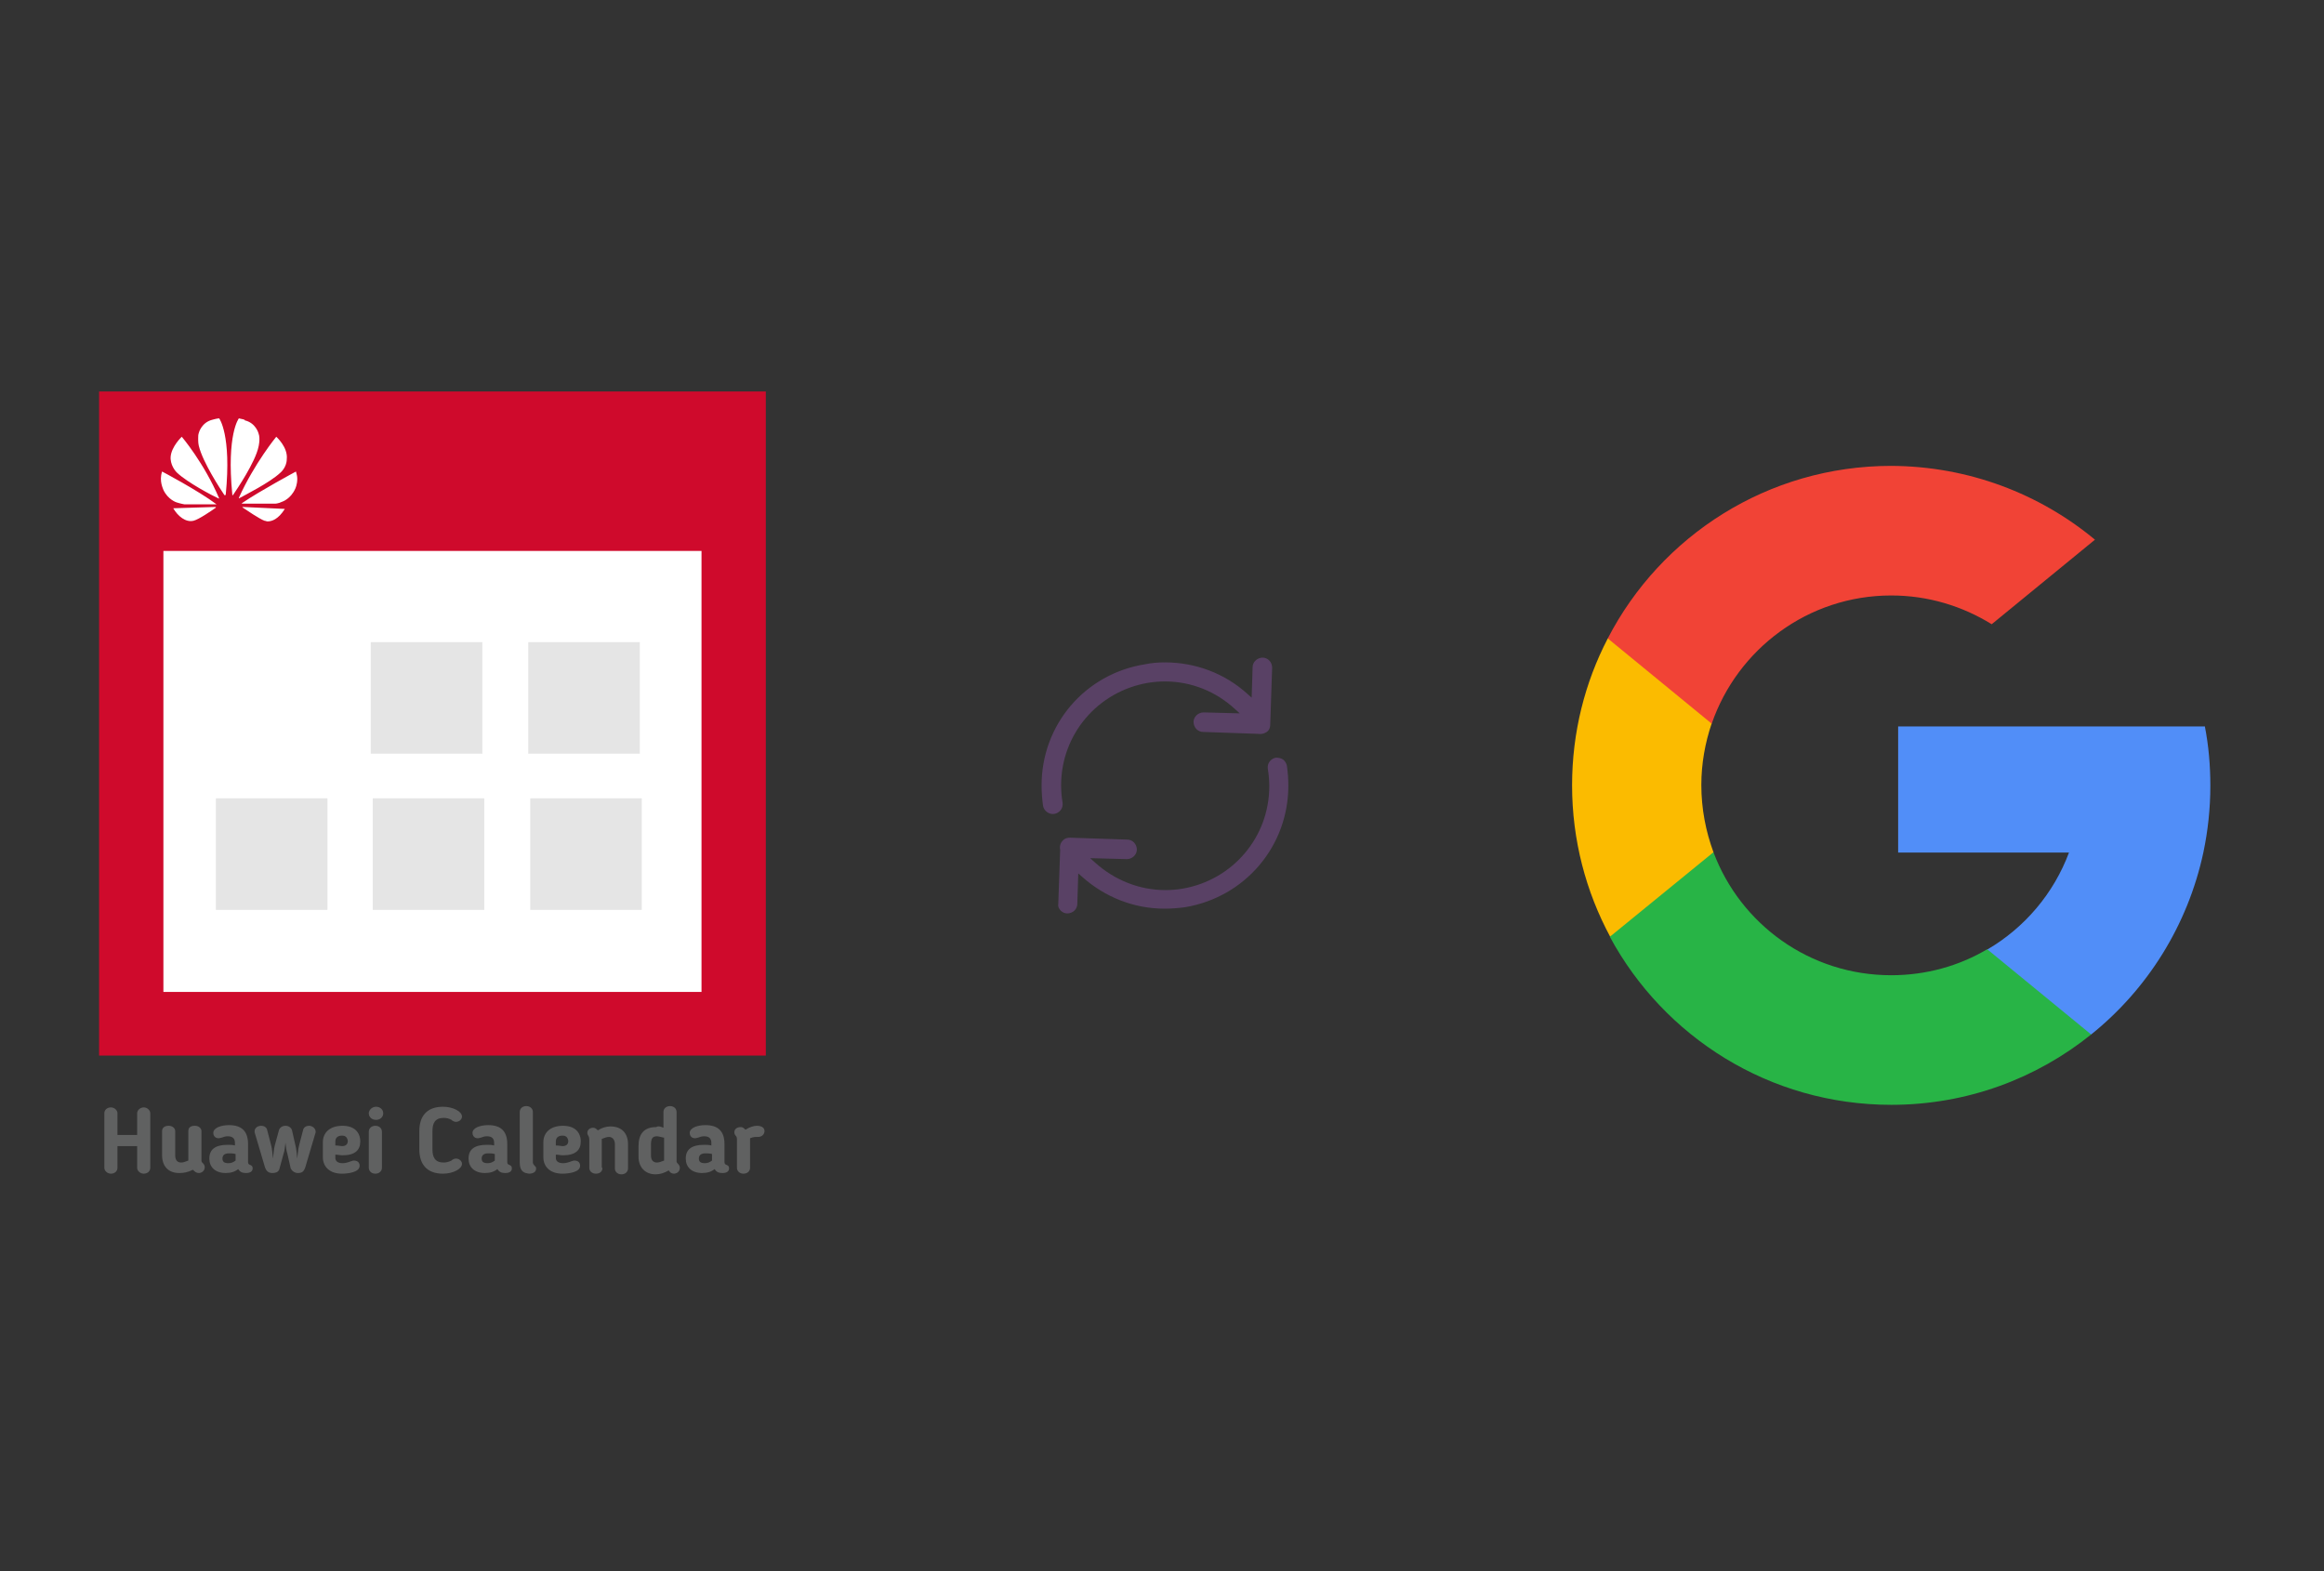
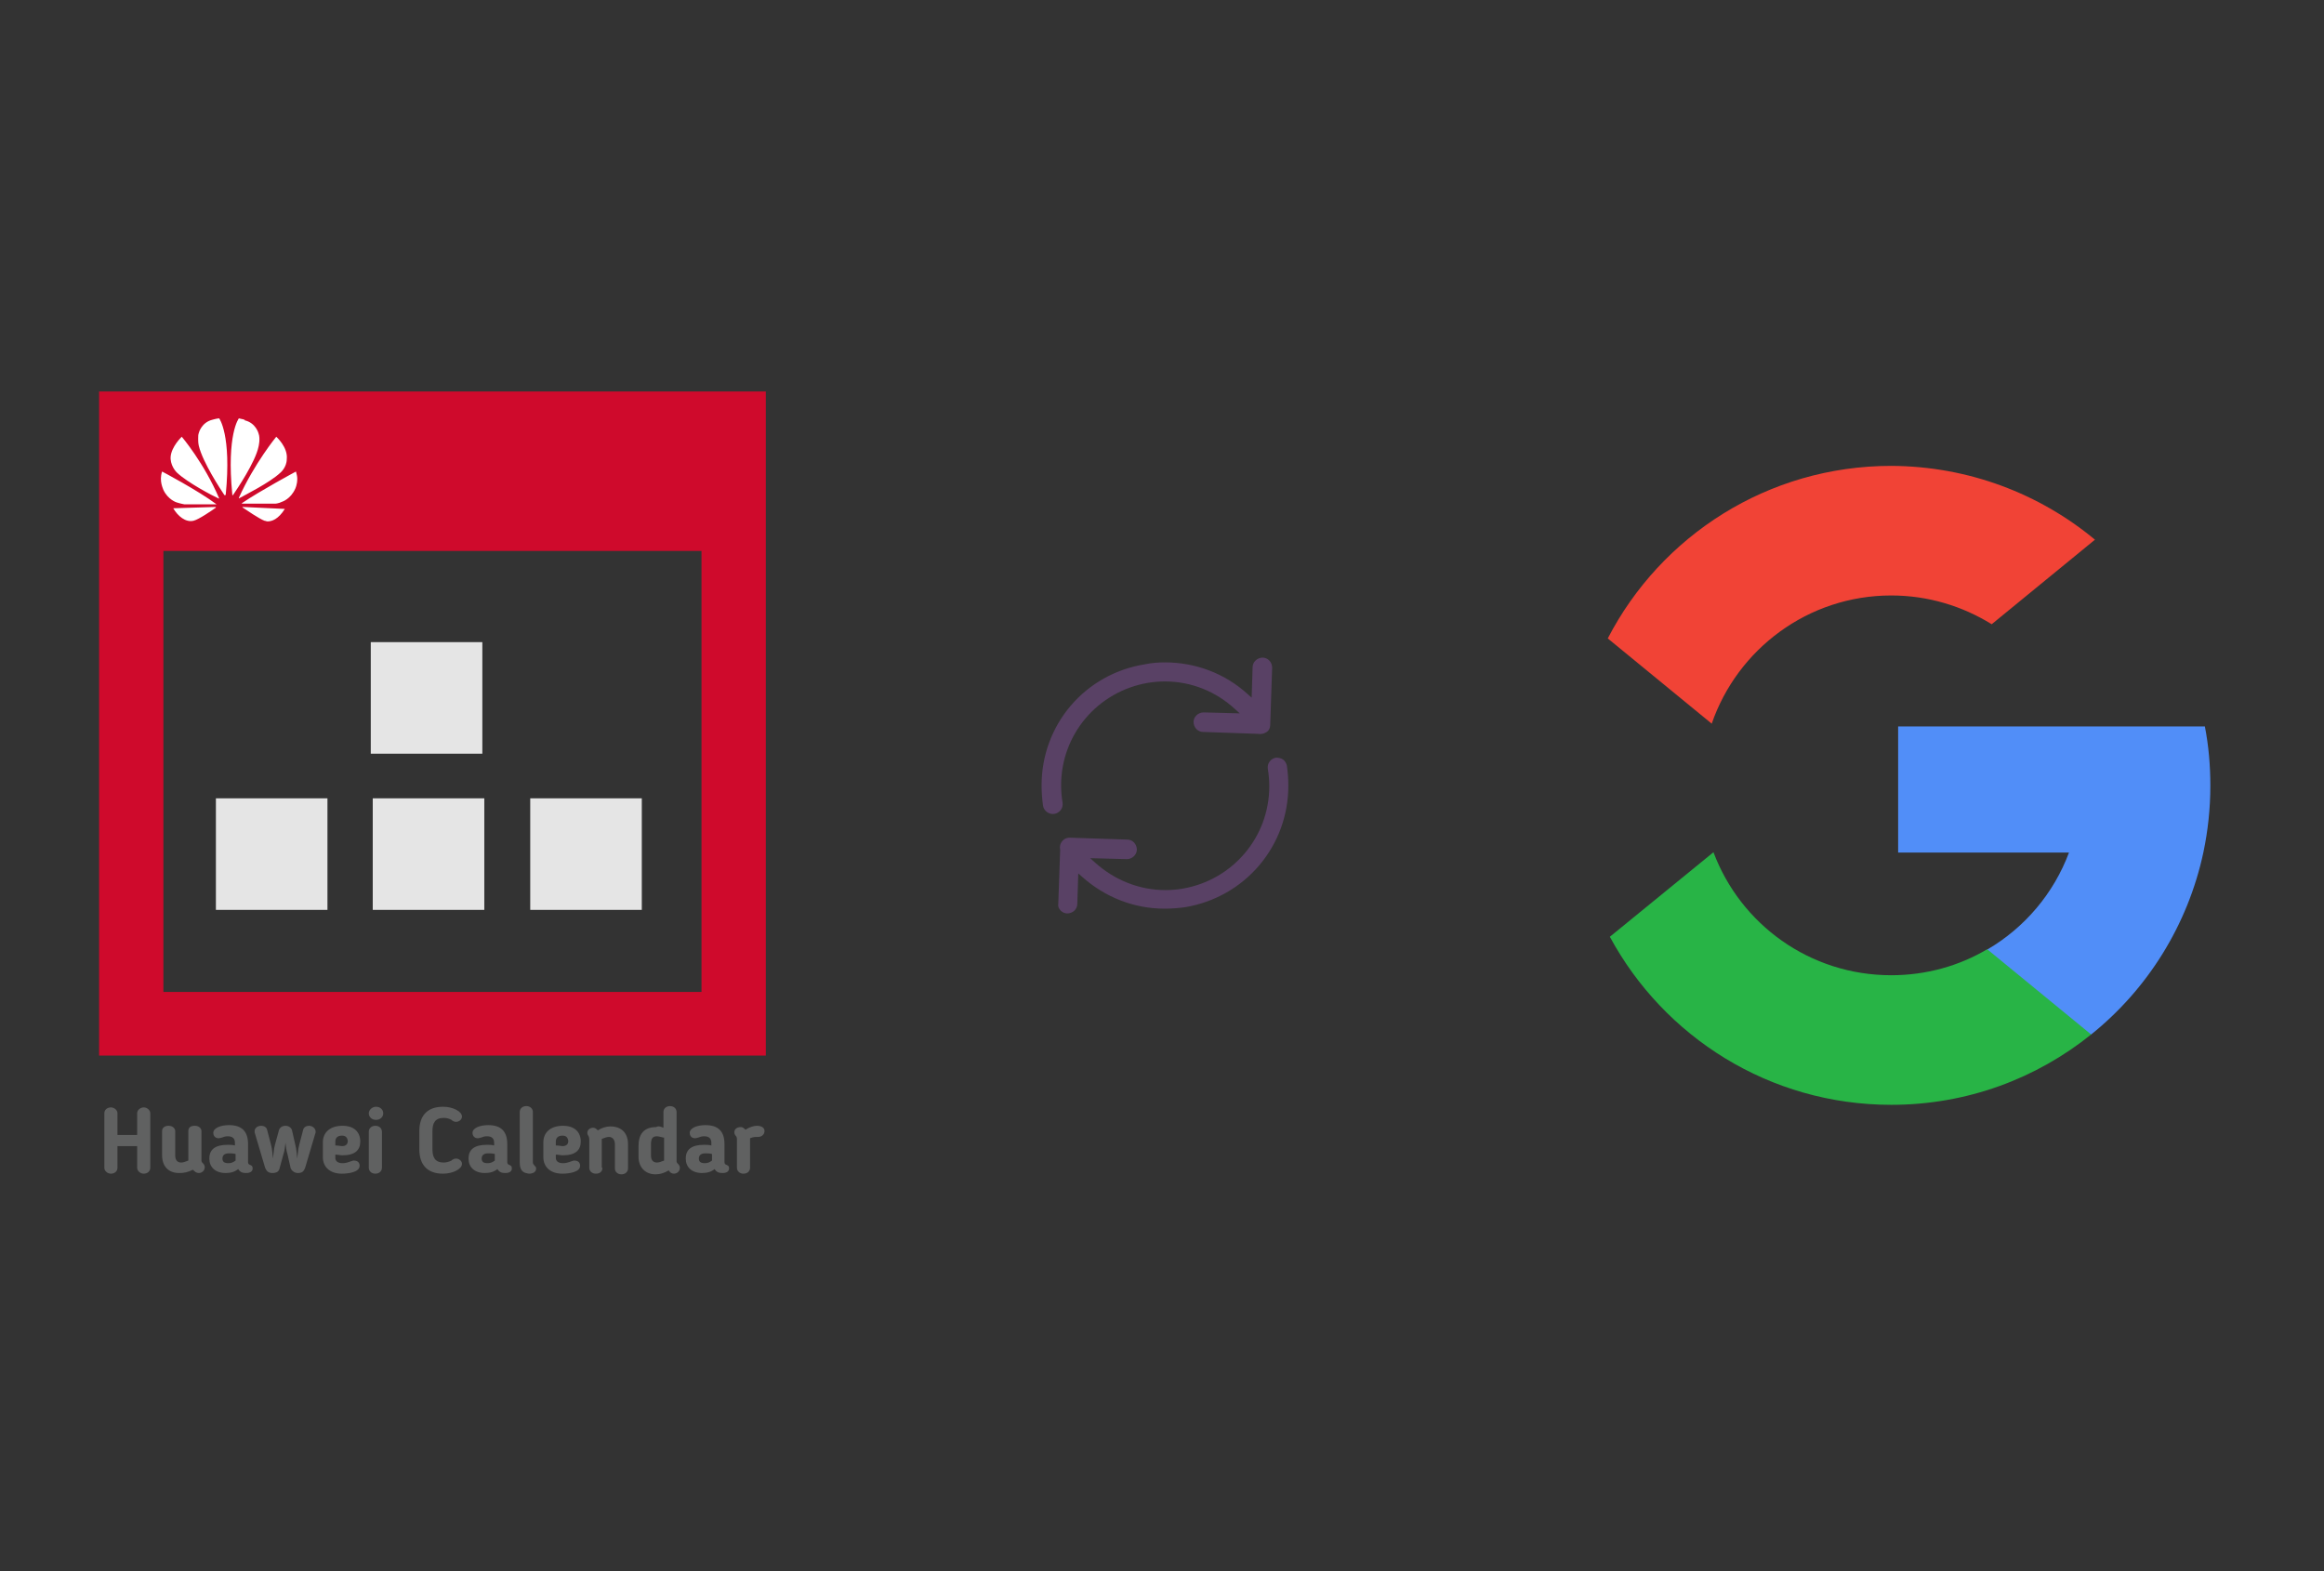
<svg xmlns="http://www.w3.org/2000/svg" x="0" y="0" width="392" height="265" xml="http://www.w3.org/XML/1998/namespace" version="1.1">
  <rect width="100%" height="100%" fill="#333333" stroke="none" />
  <svg x="246" y="57" width="146" height="151" viewBox="0, 0, 249.8, 257.7" xml:space="preserve" id="Layer_1" enable-background="new 0 0 249.8 257.7" version="1.1">
    <g>
-       <path d="M73.6 148.1 L67.2 172 L43.8 172.5 C36.8 159.5 32.8 144.6 32.8 128.8 C32.8 113.5 36.5 99.1 43.1 86.4 L43.1 86.4 L64 90.2 L73.1 110.9 C71.2 116.5 70.1 122.5 70.1 128.7 C70.1 135.6 71.4 142.1 73.6 148.1 z" style="fill:#FBBB00;" />
      <path d="M215.4 111.7 C216.5 117.3 217 123 217 128.9 C217 135.5 216.3 141.9 215 148.1 C210.5 169.2 198.8 187.7 182.6 200.7 L182.6 200.7 L156.3 199.4 L152.6 176.2 C163.4 169.9 171.8 160 176.2 148.2 L126.9 148.2 L126.9 111.8 L176.9 111.8 L215.4 111.8 L215.4 111.7 z" style="fill:#518EF8;" />
      <path d="M182.6 200.7 L182.6 200.7 C166.8 213.4 146.8 221 124.9 221 C89.8 221 59.3 201.4 43.7 172.5 L73.6 148.1 C81.4 168.9 101.4 183.6 124.9 183.6 C135 183.6 144.5 180.9 152.6 176.1 L182.6 200.7 z" style="fill:#28B446;" />
      <path d="M183.7 57.9 L153.9 82.3 C145.5 77.1 135.6 74 124.9 74 C100.9 74 80.5 89.5 73.1 111 L43.1 86.4 L43.1 86.4 C58.4 56.8 89.3 36.6 124.9 36.6 C147.3 36.7 167.8 44.7 183.7 57.9 z" style="fill:#F14336;" />
    </g>
  </svg>
  <svg x="146" y="82" width="101" height="101" viewBox="0, 0, 68, 125.7" xml:space="preserve" id="Layer_1#1" enable-background="new 0 0 68 125.7" version="1.1">
    <style type="text/css">
	.st0{fill-rule:evenodd;clip-rule:evenodd;}
	.st1{fill-rule:evenodd;clip-rule:evenodd;fill:#3FBDCF;}
	.st2{fill-rule:evenodd;clip-rule:evenodd;fill:#FFFFFF;}
	.st3{fill:#FFA000;}
	.st4{fill:#FFCA28;}
	.st5{fill:#F7F7F7;}
	.st6{fill:#594165;}
	.st7{fill:#FFFFFF;}
	.st8{opacity:0.9;fill:#FFFFFF;}
	.st9{fill:#4885ED;}
	.st10{fill:#F7F7F7;stroke:#594165;stroke-width:4;stroke-miterlimit:10;}
	.st11{fill:#E0412F;}
	.st12{fill-rule:evenodd;clip-rule:evenodd;fill:#606161;}
	.st13{fill:none;stroke:#58ABF4;stroke-width:0.25;stroke-miterlimit:10;}
	.st14{fill:#036EB1;}
	.st15{fill:#A4C639;}
	.st16{fill:none;stroke:#E0412F;stroke-miterlimit:10;}
	.st17{fill:#046DB2;}
	.st18{fill-rule:evenodd;clip-rule:evenodd;fill:#528FF5;}
	.st19{fill-rule:evenodd;clip-rule:evenodd;fill:#417BE6;}
	.st20{fill-rule:evenodd;clip-rule:evenodd;fill:#4881E8;}
	.st21{fill-rule:evenodd;clip-rule:evenodd;fill:#FBC013;}
	.st22{fill:#E5E5E5;}
	.st23{fill:#DF871E;}
	.st24{fill:#B6B6B6;}
	.st25{fill:#8C5BA4;}
	.st26{fill:#8DC652;}
	.st27{fill:#497FC1;}
	.st28{fill:#919191;}
	.st29{fill-rule:evenodd;clip-rule:evenodd;fill:#8E8E8E;}
	.st30{fill:#8E8E8E;}
	.st31{fill:#EB3D01;}
	.st32{fill:#F57F20;}
	.st33{fill:#ED7E01;}
	.st34{fill-rule:evenodd;clip-rule:evenodd;fill:#046DB2;}
	.st35{fill:#E0E2E2;}
	.st36{fill:#47D86F;}
	.st37{fill:#4FC9F8;}
	.st38{fill:#FF9327;}
	.st39{fill:#C9C8C4;}
	.st40{fill:#9A9A9A;}
	.st41{fill:#F2F2F2;}
	.st42{fill:#F14336;}
	.st43{fill:#D32E2A;}
	.st44{fill:#FBBB00;}
	.st45{fill:#518EF8;}
	.st46{fill:#28B446;}
	.st47{fill:#A3C53A;}
	.st48{fill:#D6D8D7;}
	.st49{fill:#3A5BBC;}
	.st50{fill:url(#SVGID_43_);}
	.st51{fill:url(#SVGID_44_);}
	.st52{fill:url(#SVGID_45_);}
	.st53{fill:url(#SVGID_46_);}
	.st54{fill:#FFE168;}
	.st55{fill:#006699;}
	.st56{fill:#F4AE01;}
	.st57{fill:#DD191F;}
	.st58{fill:#323232;}
	.st59{fill:#CDCCCA;}
	.st60{fill:#5199F0;}
	.st61{fill:#791BCC;}
	.st62{fill:#C71D2E;}
	.st63{fill:#32DAC4;}
	.st64{fill:#3C5A99;}
	.st65{fill:#FCB714;}
	.st66{fill:#F06415;}
	.st67{fill:#BDCF31;}
	.st68{fill:#00A1E0;}
	.st69{fill:#00A1E3;}
	.st70{fill:#7AAD3E;}
	.st71{fill:#A50034;}
	.st72{fill:#6B6B6B;}
	.st73{fill:#005DAA;}
	.st74{fill:#EB0028;}
	.st75{fill:#888B8D;}
	.st76{fill:#0C4DA2;}
	.st77{fill:#00BFFF;}
	.st78{fill-rule:evenodd;clip-rule:evenodd;fill:#E81123;}
	.st79{fill:#FF6700;}
	.st80{fill:#00BFFE;}
	.st81{fill:#C4C4C4;}
	.st82{fill:url(#SVGID_47_);}
	.st83{fill:url(#SVGID_48_);}
	.st84{fill:url(#SVGID_49_);}
	.st85{fill:url(#SVGID_50_);}
	.st86{fill:#E5E5E5;stroke:#8E8E8E;stroke-width:2;stroke-miterlimit:10;}
	.st87{fill-rule:evenodd;clip-rule:evenodd;fill:#594165;}
	.st88{fill-rule:evenodd;clip-rule:evenodd;fill:#D4D4D4;}
	.st89{fill-rule:evenodd;clip-rule:evenodd;fill:#3669D6;}
	.st90{fill-rule:evenodd;clip-rule:evenodd;fill:#3A81F4;}
	.st91{fill-rule:evenodd;clip-rule:evenodd;fill:#FAFAFA;}
	.st92{fill-rule:evenodd;clip-rule:evenodd;fill:#E0E0E0;}
	.st93{fill:url(#SVGID_59_);}
	.st94{opacity:0.2;fill:#56C7DA;enable-background:new    ;}
	.st95{fill:url(#SVGID_60_);}
	.st96{fill:url(#SVGID_61_);}
	.st97{fill:url(#SVGID_62_);}
	.st98{fill:url(#SVGID_63_);}
	.st99{fill:url(#SVGID_64_);}
	.st100{fill:#FCFCFC;enable-background:new    ;}
	.st101{enable-background:new    ;}
	.st102{fill:#5A5A5A;}
	.st103{fill:#D8D8D8;enable-background:new    ;}
	.st104{fill:#E9574E;}
	.st105{fill:none;stroke:#D8D8D8;stroke-width:0.75;stroke-miterlimit:10;enable-background:new    ;}
	.st106{fill:#E9574E;stroke:#E9574E;stroke-width:0.75;stroke-miterlimit:10;enable-background:new    ;}
	.st107{fill:#E0E0E0;}
	.st108{fill:#537ABD;}
	.st109{fill:#2EB672;}
	.st110{fill:#FED14B;}
	.st111{fill:#28CD7E;}
	.st112{fill:#CECECE;}
	.st113{fill-rule:evenodd;clip-rule:evenodd;fill:#FF9D17;}
</style>
    <g>
      <path d="M56.1 50 L56.1 50 L56.5 38.1 C56.5 37.6 56.3 37 55.9 36.6 C55.5 36.2 55 36 54.5 36 C53.4 36 52.4 36.9 52.4 38 L52.2 44.4 L51.4 43.7 C46.6 39.3 40.4 37 34 37 C34 37 34 37 34 37 C32.6 37 31.2 37.1 29.8 37.4 C17.2 39.4 8.1 50.1 8.1 62.8 C8.1 64.2 8.2 65.6 8.4 67.1 C8.6 68.2 9.7 69 10.8 68.8 C11.9 68.6 12.7 67.6 12.5 66.4 C12.3 65.2 12.2 64 12.2 62.8 C12.2 52.1 19.9 43.1 30.4 41.3 C31.6 41.1 32.8 41 34 41 C34 41 34 41 34 41 C39.5 41 44.7 43.1 48.7 46.8 L49.7 47.7 L42.1 47.5 C41 47.5 40 48.4 40 49.5 C40 50 40.2 50.6 40.6 51 C41 51.4 41.5 51.6 42 51.6 L53.5 52 C54.1 52.1 54.7 52 55.2 51.7 C55.8 51.4 56.1 50.8 56.1 50 z" class="st6" style="fill:#594165;" />
      <path d="M12.1 89.1 C12.5 89.5 13 89.7 13.5 89.7 C14 89.7 14.6 89.5 15 89.1 C15.4 88.7 15.6 88.2 15.6 87.7 L15.8 81.3 L16.6 82 C21.4 86.3 27.5 88.7 33.9 88.7 C35.3 88.7 36.7 88.6 38.2 88.4 C50.8 86.3 59.9 75.6 59.9 62.9 C59.9 61.5 59.8 60.1 59.6 58.7 C59.5 58.2 59.2 57.7 58.8 57.4 C58.4 57.1 57.8 57 57.3 57 C56.2 57.2 55.4 58.2 55.6 59.4 C55.8 60.6 55.9 61.8 55.9 63 C55.9 73.7 48.2 82.7 37.7 84.5 C36.5 84.7 35.3 84.8 34.1 84.8 C34.1 84.8 34.1 84.8 34.1 84.8 C28.6 84.8 23.4 82.7 19.3 79 L18.3 78.1 L26 78.3 C27.1 78.3 28.1 77.4 28.1 76.3 C28.1 75.8 27.9 75.2 27.5 74.8 C27.1 74.4 26.6 74.2 26.1 74.2 L14.1 73.8 L14.1 73.8 C14.1 73.8 14.1 73.8 14.1 73.8 C13.6 73.8 13.2 73.9 12.9 74.1 C12.2 74.6 11.8 75.4 12 76.3 L12 76.4 L11.6 87.8 C11.5 88.1 11.7 88.7 12.1 89.1 z" class="st6" style="fill:#594165;" />
    </g>
  </svg>
  <svg x="0" y="57" width="146" height="151" viewBox="0, 0, 131.9, 125.7" xml:space="preserve" id="Layer_1#2" enable-background="new 0 0 131.9 125.7" version="1.1">
    <g>
-       <rect x="18.4" y="9.7" width="95.1" height="89.9" style="fill:white;" />
      <path d="M15.1 2.8 C15.1 36.6 15.1 70.4 15.1 104 C49.1 104 83 104 116.7 104 C116.7 70.2 116.7 36.6 116.7 2.8 C82.8 2.8 49 2.8 15.1 2.8 z M106.9 94.3 C79.6 94.3 52.3 94.3 24.9 94.3 C24.9 72 24.9 49.7 24.9 27.1 C52.1 27.1 79.4 27.1 106.9 27.1 C106.9 49.4 106.9 71.8 106.9 94.3 z" style="fill:#CF0A2C;" />
      <rect x="56.5" y="41" width="17" height="17" style="fill:#E5E5E5;" />
-       <rect x="80.5" y="41" width="17" height="17" style="fill:#E5E5E5;" />
      <rect x="32.9" y="64.8" width="17" height="17" style="fill:#E5E5E5;" />
      <rect x="56.8" y="64.8" width="17" height="17" style="fill:#E5E5E5;" />
      <rect x="80.8" y="64.8" width="17" height="17" style="fill:#E5E5E5;" />
      <path d="M33.4 6.9 C33.1 6.9 32.4 7.1 32.4 7.1 L32.4 7.1 C30.7 7.5 30.3 9.1 30.3 9.1 C30.2 9.4 30.2 9.6 30.2 9.9 L30.2 10.2 C30.2 10.7 30.3 11.1 30.3 11.1 C30.9 13.6 33.6 17.7 34.2 18.6 C34.2 18.6 34.3 18.6 34.3 18.6 C34.4 18.6 34.4 18.5 34.4 18.5 L34.4 18.5 C35.3 9.4 33.4 6.9 33.4 6.9 L33.4 6.9 z M36.4 6.9 C36.4 6.9 34.5 9.3 35.4 18.5 L35.4 18.5 C35.4 18.6 35.4 18.6 35.4 18.6 C35.5 18.6 35.5 18.6 35.5 18.6 L35.5 18.6 C36.1 17.7 38.9 13.6 39.4 11.2 C39.4 11.2 39.7 10 39.4 9.2 C39.4 9.2 39 7.6 37.3 7.2 C37.4 7.1 36.9 7 36.4 6.9 L36.4 6.9 z M27.7 9.7 C27.7 9.7 26.1 11.2 26 12.8 L26 12.8 L26 13 C26 13 26 13 26 13.1 C26.1 14.4 27 15.2 27 15.2 C28.6 16.7 32.4 18.7 33.3 19.1 C33.3 19.1 33.4 19.1 33.4 19.1 C33.4 19.1 33.4 19.1 33.4 19.1 L33.4 19.1 C33.4 19.1 33.4 19.1 33.4 19.1 L33.4 19.1 C31.1 13.7 27.7 9.7 27.7 9.7 L27.7 9.7 z M42.1 9.7 C42.1 9.7 38.8 13.7 36.4 19 L36.4 19 C36.4 19 36.4 19.1 36.4 19.1 C36.4 19.1 36.4 19.1 36.4 19.1 L36.4 19.1 C36.4 19.1 36.4 19.1 36.4 19.1 L36.4 19.1 C37.3 18.6 41.1 16.7 42.7 15.2 C42.7 15.2 43.7 14.4 43.7 13.1 C43.9 11.3 42.1 9.7 42.1 9.7 L42.1 9.7 z M45.1 15 C45.1 15 39.7 17.9 36.9 19.8 L36.9 19.8 L36.9 19.8 C36.9 19.8 36.8 19.8 36.9 19.9 C36.9 19.9 36.9 19.9 37 19.9 L37 19.9 C38 19.9 41.8 19.9 41.9 19.9 C41.9 19.9 42.4 19.9 43 19.6 C43 19.6 44.3 19.2 45 17.6 C45 17.6 45.3 17 45.3 16.1 L45.3 16.1 C45.3 15.7 45.2 15.4 45.1 15 L45.1 15 z M24.7 15 C24.2 16.5 24.9 17.7 24.9 17.8 C25.6 19.3 26.9 19.7 26.9 19.7 C27.5 19.9 28.1 20 28.1 20 C28.2 20 31.9 20 32.9 20 C32.9 20 33 20 33 20 C33 20 33 20 33 20 L33 20 C33 20 33 20 33 20 L33 20 C30.2 17.9 24.7 15 24.7 15 L24.7 15 z M32.8 20.4 L26.4 20.6 C27.1 21.8 28.3 22.8 29.5 22.5 C30.3 22.3 32.2 21 32.9 20.5 L32.9 20.5 C32.9 20.5 32.9 20.4 32.8 20.4 C32.9 20.4 32.8 20.4 32.8 20.4 L32.8 20.4 z M37 20.4 L37 20.4 C37 20.4 37 20.4 37 20.4 C36.9 20.5 36.9 20.5 37 20.5 L37 20.5 C37.6 20.9 39.5 22.2 40.3 22.5 C40.3 22.5 40.4 22.5 40.7 22.6 L40.8 22.6 C41.4 22.6 42.4 22.3 43.4 20.7 L37 20.4 z" id="path4252_3_" style="fill:white;" />
      <g>
        <path d="M21.9 122 C21.4 122 20.9 121.6 20.9 121.1 L20.9 117.8 L17.9 117.8 L17.9 121.1 C17.9 121.6 17.5 122 16.9 122 C16.4 122 15.9 121.6 15.9 121.1 L15.9 112.8 C15.9 112.3 16.3 111.9 16.9 111.9 C17.4 111.9 17.9 112.3 17.9 112.8 L17.9 116.1 L20.9 116.1 L20.9 112.8 C20.9 112.3 21.4 111.9 21.9 111.9 C22.4 111.9 22.9 112.3 22.9 112.8 L22.9 121.1 C22.9 121.6 22.5 122 21.9 122 z" style="fill:#606161;" />
        <path d="M27.3 121.9 C25.6 121.9 24.7 120.8 24.7 119.2 L24.7 115.5 C24.7 115 25.1 114.7 25.7 114.7 C26.3 114.7 26.7 115.1 26.7 115.5 L26.7 119.2 C26.7 119.9 27 120.3 27.6 120.3 C27.9 120.3 28.2 120.2 28.7 120 C28.7 119.9 28.7 119.8 28.7 119.7 L28.7 115.5 C28.7 115 29 114.7 29.7 114.7 C30.3 114.7 30.7 115.1 30.7 115.5 L30.7 120 C30.7 120.2 30.8 120.3 31 120.5 C31.1 120.6 31.2 120.8 31.2 121 C31.2 121.6 30.7 121.9 30.3 121.9 C29.9 121.9 29.7 121.7 29.4 121.4 C28.6 121.8 28 121.9 27.3 121.9 z" style="fill:#606161;" />
        <path d="M37.8 120.2 C37.8 120.6 38 120.6 38.2 120.7 C38.4 120.8 38.5 120.9 38.5 121.2 C38.5 121.6 38.2 121.9 37.5 121.9 C37 121.9 36.6 121.8 36.3 121.3 C35.8 121.7 35.2 121.9 34.4 121.9 C32.8 121.9 31.9 121 31.9 119.7 L31.9 119.7 C31.9 118.3 32.8 117.6 34.7 117.6 C35.1 117.6 35.4 117.6 35.8 117.7 L35.8 117.3 C35.8 116.6 35.4 116.3 34.7 116.3 C34.3 116.3 34.1 116.4 33.8 116.5 C33.7 116.5 33.5 116.6 33.3 116.6 C32.7 116.6 32.5 116.1 32.5 115.8 C32.5 115 33.7 114.6 34.9 114.6 C36.9 114.6 37.8 115.6 37.8 117.5 L37.8 120.2 z M33.9 119.7 L33.9 119.7 C33.9 120.2 34.2 120.4 34.8 120.4 C35.2 120.4 35.5 120.3 35.9 120 L35.9 119 C35.5 118.9 35.2 118.9 34.9 118.9 C34.1 118.9 33.9 119.3 33.9 119.7 z" style="fill:#606161;" />
        <path d="M43.8 119 C43.6 118.4 43.6 117.9 43.5 117.3 C43.4 117.9 43.4 118.5 43.2 119 L42.6 121.2 C42.5 121.7 42.1 121.9 41.5 121.9 C40.9 121.9 40.6 121.6 40.4 121.1 L38.8 115.7 C38.8 115.6 38.8 115.6 38.8 115.5 C38.8 115.1 39.2 114.7 39.8 114.7 C40.2 114.7 40.6 114.9 40.7 115.3 L41.3 117.6 C41.5 118.3 41.5 119 41.6 119.7 C41.7 119 41.7 118.3 41.9 117.6 L42.5 115.4 C42.6 115 43 114.7 43.5 114.7 C44 114.7 44.4 115 44.5 115.4 L45 117.6 C45.2 118.3 45.2 119 45.3 119.7 C45.4 119 45.4 118.3 45.6 117.6 L46.2 115.3 C46.3 114.9 46.7 114.7 47.1 114.7 C47.6 114.7 48.1 115.1 48.1 115.6 C48.1 115.6 48.1 115.7 48.1 115.7 L46.5 121.1 C46.3 121.6 46.1 121.9 45.4 121.9 C44.9 121.9 44.5 121.6 44.3 121.2 L43.8 119 z" style="fill:#606161;" />
        <path d="M51.1 119.1 L51.1 119.6 C51.1 120.1 51.5 120.4 52.2 120.4 C52.6 120.4 53 120.3 53.5 120.1 C53.6 120.1 53.7 120 53.9 120 C54.6 120 54.8 120.4 54.8 120.8 C54.8 121.8 53 122 52.1 122 C50.2 122 49.2 120.9 49.2 119.5 L49.2 117.2 C49.2 115.8 50.2 114.7 52.2 114.7 C54 114.7 54.9 115.7 54.9 117.1 C54.9 118.4 54.1 119.2 52.2 119.2 C51.8 119.2 51.5 119.1 51.1 119.1 z M52.1 116.2 C51.4 116.2 51.1 116.6 51.1 117.1 L51.1 117.7 C51.5 117.7 52 117.8 52.1 117.8 C52.6 117.8 53 117.6 53 117 C52.9 116.4 52.6 116.2 52.1 116.2 z" style="fill:#606161;" />
        <path d="M57.3 113.8 C56.7 113.8 56.2 113.4 56.2 112.8 C56.2 112.3 56.7 111.8 57.3 111.8 C57.9 111.8 58.4 112.2 58.4 112.8 C58.4 113.4 57.9 113.8 57.3 113.8 z M58.2 121.1 C58.2 121.6 57.8 122 57.2 122 C56.6 122 56.2 121.6 56.2 121.1 L56.2 115.6 C56.2 115.1 56.6 114.7 57.2 114.7 C57.8 114.7 58.2 115.1 58.2 115.6 L58.2 121.1 z" style="fill:#606161;" />
        <path d="M65.9 118.3 C65.9 119.5 66.3 120.3 67.6 120.3 C68 120.3 68.4 120.2 68.8 120 L68.9 119.9 C69.1 119.8 69.2 119.7 69.5 119.7 C70 119.7 70.4 120.1 70.4 120.5 C70.4 121.3 69 122 67.5 122 C65 122 63.9 120.5 63.9 118.3 L63.9 115.5 C63.9 113.3 65 111.8 67.5 111.8 C69 111.8 70.4 112.5 70.4 113.3 C70.4 113.7 70 114.1 69.5 114.1 C69.2 114.1 69.1 114 68.9 113.9 L68.8 113.8 C68.4 113.6 68.1 113.5 67.6 113.5 C66.3 113.5 65.9 114.3 65.9 115.5 L65.9 118.3 z" style="fill:#606161;" />
        <path d="M77.3 120.2 C77.3 120.6 77.5 120.6 77.7 120.7 C77.9 120.8 78 120.9 78 121.2 C78 121.6 77.7 121.9 77 121.9 C76.5 121.9 76.1 121.8 75.8 121.3 C75.3 121.7 74.7 121.9 73.9 121.9 C72.3 121.9 71.4 121 71.4 119.7 L71.4 119.7 C71.4 118.3 72.3 117.6 74.2 117.6 C74.6 117.6 74.9 117.6 75.3 117.7 L75.3 117.3 C75.3 116.6 74.9 116.3 74.2 116.3 C73.8 116.3 73.6 116.4 73.3 116.5 C73.2 116.5 73 116.6 72.8 116.6 C72.2 116.6 72 116.1 72 115.8 C72 115 73.2 114.6 74.4 114.6 C76.4 114.6 77.3 115.6 77.3 117.5 L77.3 120.2 z M73.4 119.7 L73.4 119.7 C73.4 120.2 73.7 120.4 74.3 120.4 C74.7 120.4 75 120.3 75.4 120 L75.4 119 C75 118.9 74.7 118.9 74.4 118.9 C73.6 118.9 73.4 119.3 73.4 119.7 z" style="fill:#606161;" />
        <path d="M79.2 120.3 L79.2 112.6 C79.2 112.1 79.6 111.7 80.2 111.7 C80.8 111.7 81.2 112.1 81.2 112.6 L81.2 120.1 C81.2 120.4 81.2 120.5 81.4 120.7 C81.5 120.9 81.7 120.9 81.7 121.2 C81.7 121.7 81.3 122 80.6 122 C80 121.9 79.2 121.8 79.2 120.3 z" style="fill:#606161;" />
        <path d="M84.7 119.1 L84.7 119.6 C84.7 120.1 85.1 120.4 85.8 120.4 C86.2 120.4 86.6 120.3 87.1 120.1 C87.2 120.1 87.3 120 87.5 120 C88.2 120 88.4 120.4 88.4 120.8 C88.4 121.8 86.6 122 85.7 122 C83.8 122 82.8 120.9 82.8 119.5 L82.8 117.2 C82.8 115.8 83.8 114.7 85.8 114.7 C87.6 114.7 88.5 115.7 88.5 117.1 C88.5 118.4 87.7 119.2 85.8 119.2 C85.4 119.2 85.1 119.1 84.7 119.1 z M85.7 116.2 C85 116.2 84.7 116.6 84.7 117.1 L84.7 117.7 C85.1 117.7 85.6 117.8 85.7 117.8 C86.2 117.8 86.6 117.6 86.6 117 C86.5 116.4 86.2 116.2 85.7 116.2 z" style="fill:#606161;" />
        <path d="M91.8 121.1 C91.8 121.6 91.5 122 90.8 122 C90.2 122 89.8 121.6 89.8 121.1 L89.8 116.9 C89.8 116.4 89.7 116.4 89.7 116.3 C89.5 116 89.5 115.9 89.5 115.8 C89.5 115.3 89.9 115 90.4 115 C90.7 115 90.9 115.2 91.1 115.4 C91.7 115 92.4 114.8 93 114.8 C94.8 114.8 95.7 115.9 95.7 117.5 L95.7 121.2 C95.7 121.7 95.3 122.1 94.7 122.1 C94.1 122.1 93.7 121.7 93.7 121.2 L93.7 117.5 C93.7 116.8 93.3 116.4 92.8 116.4 C92.5 116.4 92.2 116.5 91.7 116.7 C91.7 116.8 91.7 116.9 91.7 117 L91.7 121.1 z" style="fill:#606161;" />
        <path d="M101.1 115 L101.1 112.6 C101.1 112.1 101.5 111.7 102.1 111.7 C102.7 111.7 103.1 112.1 103.1 112.6 L103.1 120.1 C103.1 120.3 103.2 120.4 103.4 120.6 C103.5 120.7 103.6 120.9 103.6 121.1 C103.6 121.7 103.1 122 102.7 122 C102.3 122 102.1 121.8 101.9 121.5 C101.2 121.9 100.6 122.1 99.9 122.1 C98.3 122.1 97.3 121 97.3 119.4 L97.3 117.8 C97.3 116.1 98 114.9 100 114.9 C100.3 114.7 100.6 114.8 101.1 115 z M101.1 116.5 C100.7 116.4 100.3 116.3 100.1 116.3 C99.4 116.3 99.2 116.7 99.2 117.6 L99.2 119.2 C99.2 119.9 99.5 120.3 100.1 120.3 C100.4 120.3 100.7 120.2 101.2 120 C101.2 119.9 101.2 119.8 101.2 119.7 L101.2 116.5 z" style="fill:#606161;" />
        <path d="M110.4 120.2 C110.4 120.6 110.6 120.6 110.8 120.7 C111 120.8 111.1 120.9 111.1 121.2 C111.1 121.6 110.8 121.9 110.1 121.9 C109.6 121.9 109.2 121.8 108.9 121.3 C108.4 121.7 107.8 121.9 107 121.9 C105.4 121.9 104.5 121 104.5 119.7 L104.5 119.7 C104.5 118.3 105.4 117.6 107.3 117.6 C107.7 117.6 108 117.6 108.4 117.7 L108.4 117.3 C108.4 116.6 108 116.3 107.3 116.3 C106.9 116.3 106.7 116.4 106.4 116.5 C106.3 116.5 106.1 116.6 105.9 116.6 C105.3 116.6 105.1 116.1 105.1 115.8 C105.1 115 106.3 114.6 107.5 114.6 C109.5 114.6 110.4 115.6 110.4 117.5 L110.4 120.2 z M106.5 119.7 L106.5 119.7 C106.5 120.2 106.8 120.4 107.4 120.4 C107.8 120.4 108.1 120.3 108.5 120 L108.5 119 C108.1 118.9 107.8 118.9 107.5 118.9 C106.7 118.9 106.5 119.3 106.5 119.7 z" style="fill:#606161;" />
        <path d="M114.3 116.6 C114.3 116.7 114.3 116.8 114.3 116.9 L114.3 121.1 C114.3 121.6 113.9 122 113.3 122 C112.7 122 112.3 121.6 112.3 121.1 L112.3 116.9 C112.3 116.6 112.3 116.4 112.1 116.2 C112 116.1 111.9 115.9 111.9 115.7 C111.9 115.2 112.3 114.9 112.9 114.9 C113.2 114.9 113.4 115.1 113.6 115.3 C114.2 114.9 114.9 114.7 115.3 114.7 C116.2 114.7 116.5 115.1 116.5 115.5 C116.5 116 116.1 116.4 115.5 116.4 C115 116.4 114.8 116.4 114.3 116.6 z" style="fill:#606161;" />
      </g>
    </g>
  </svg>
</svg>